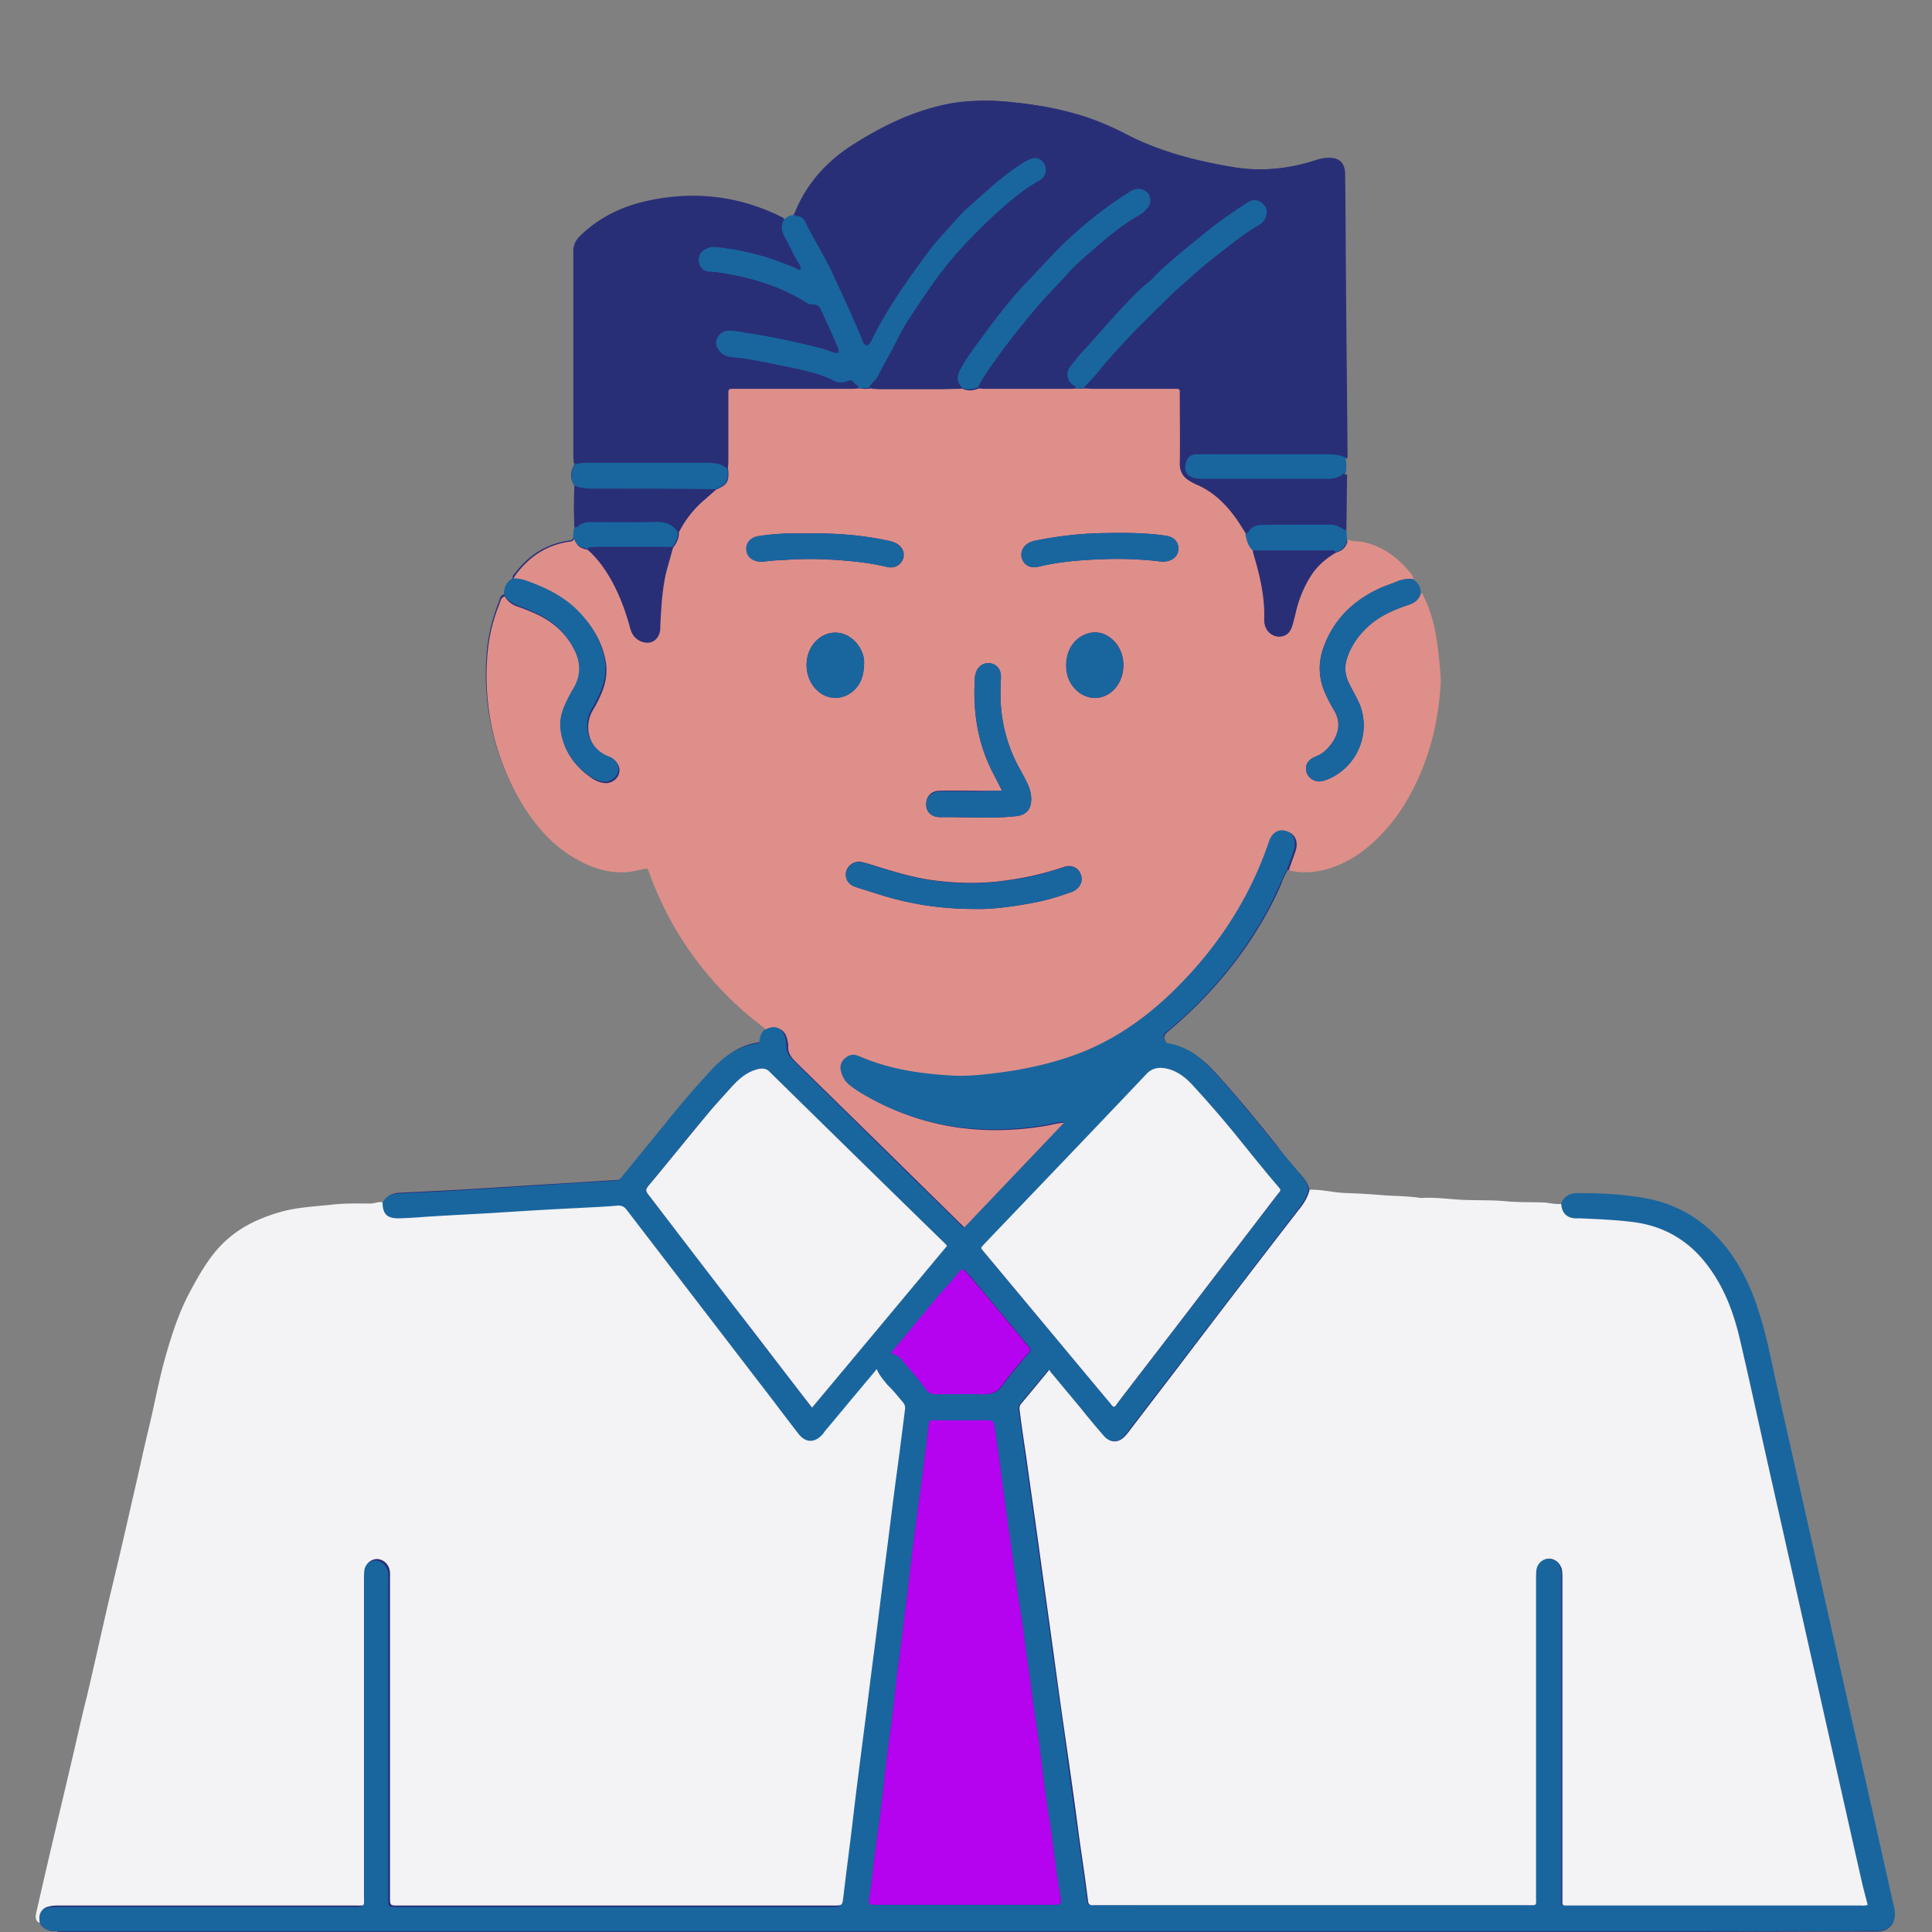
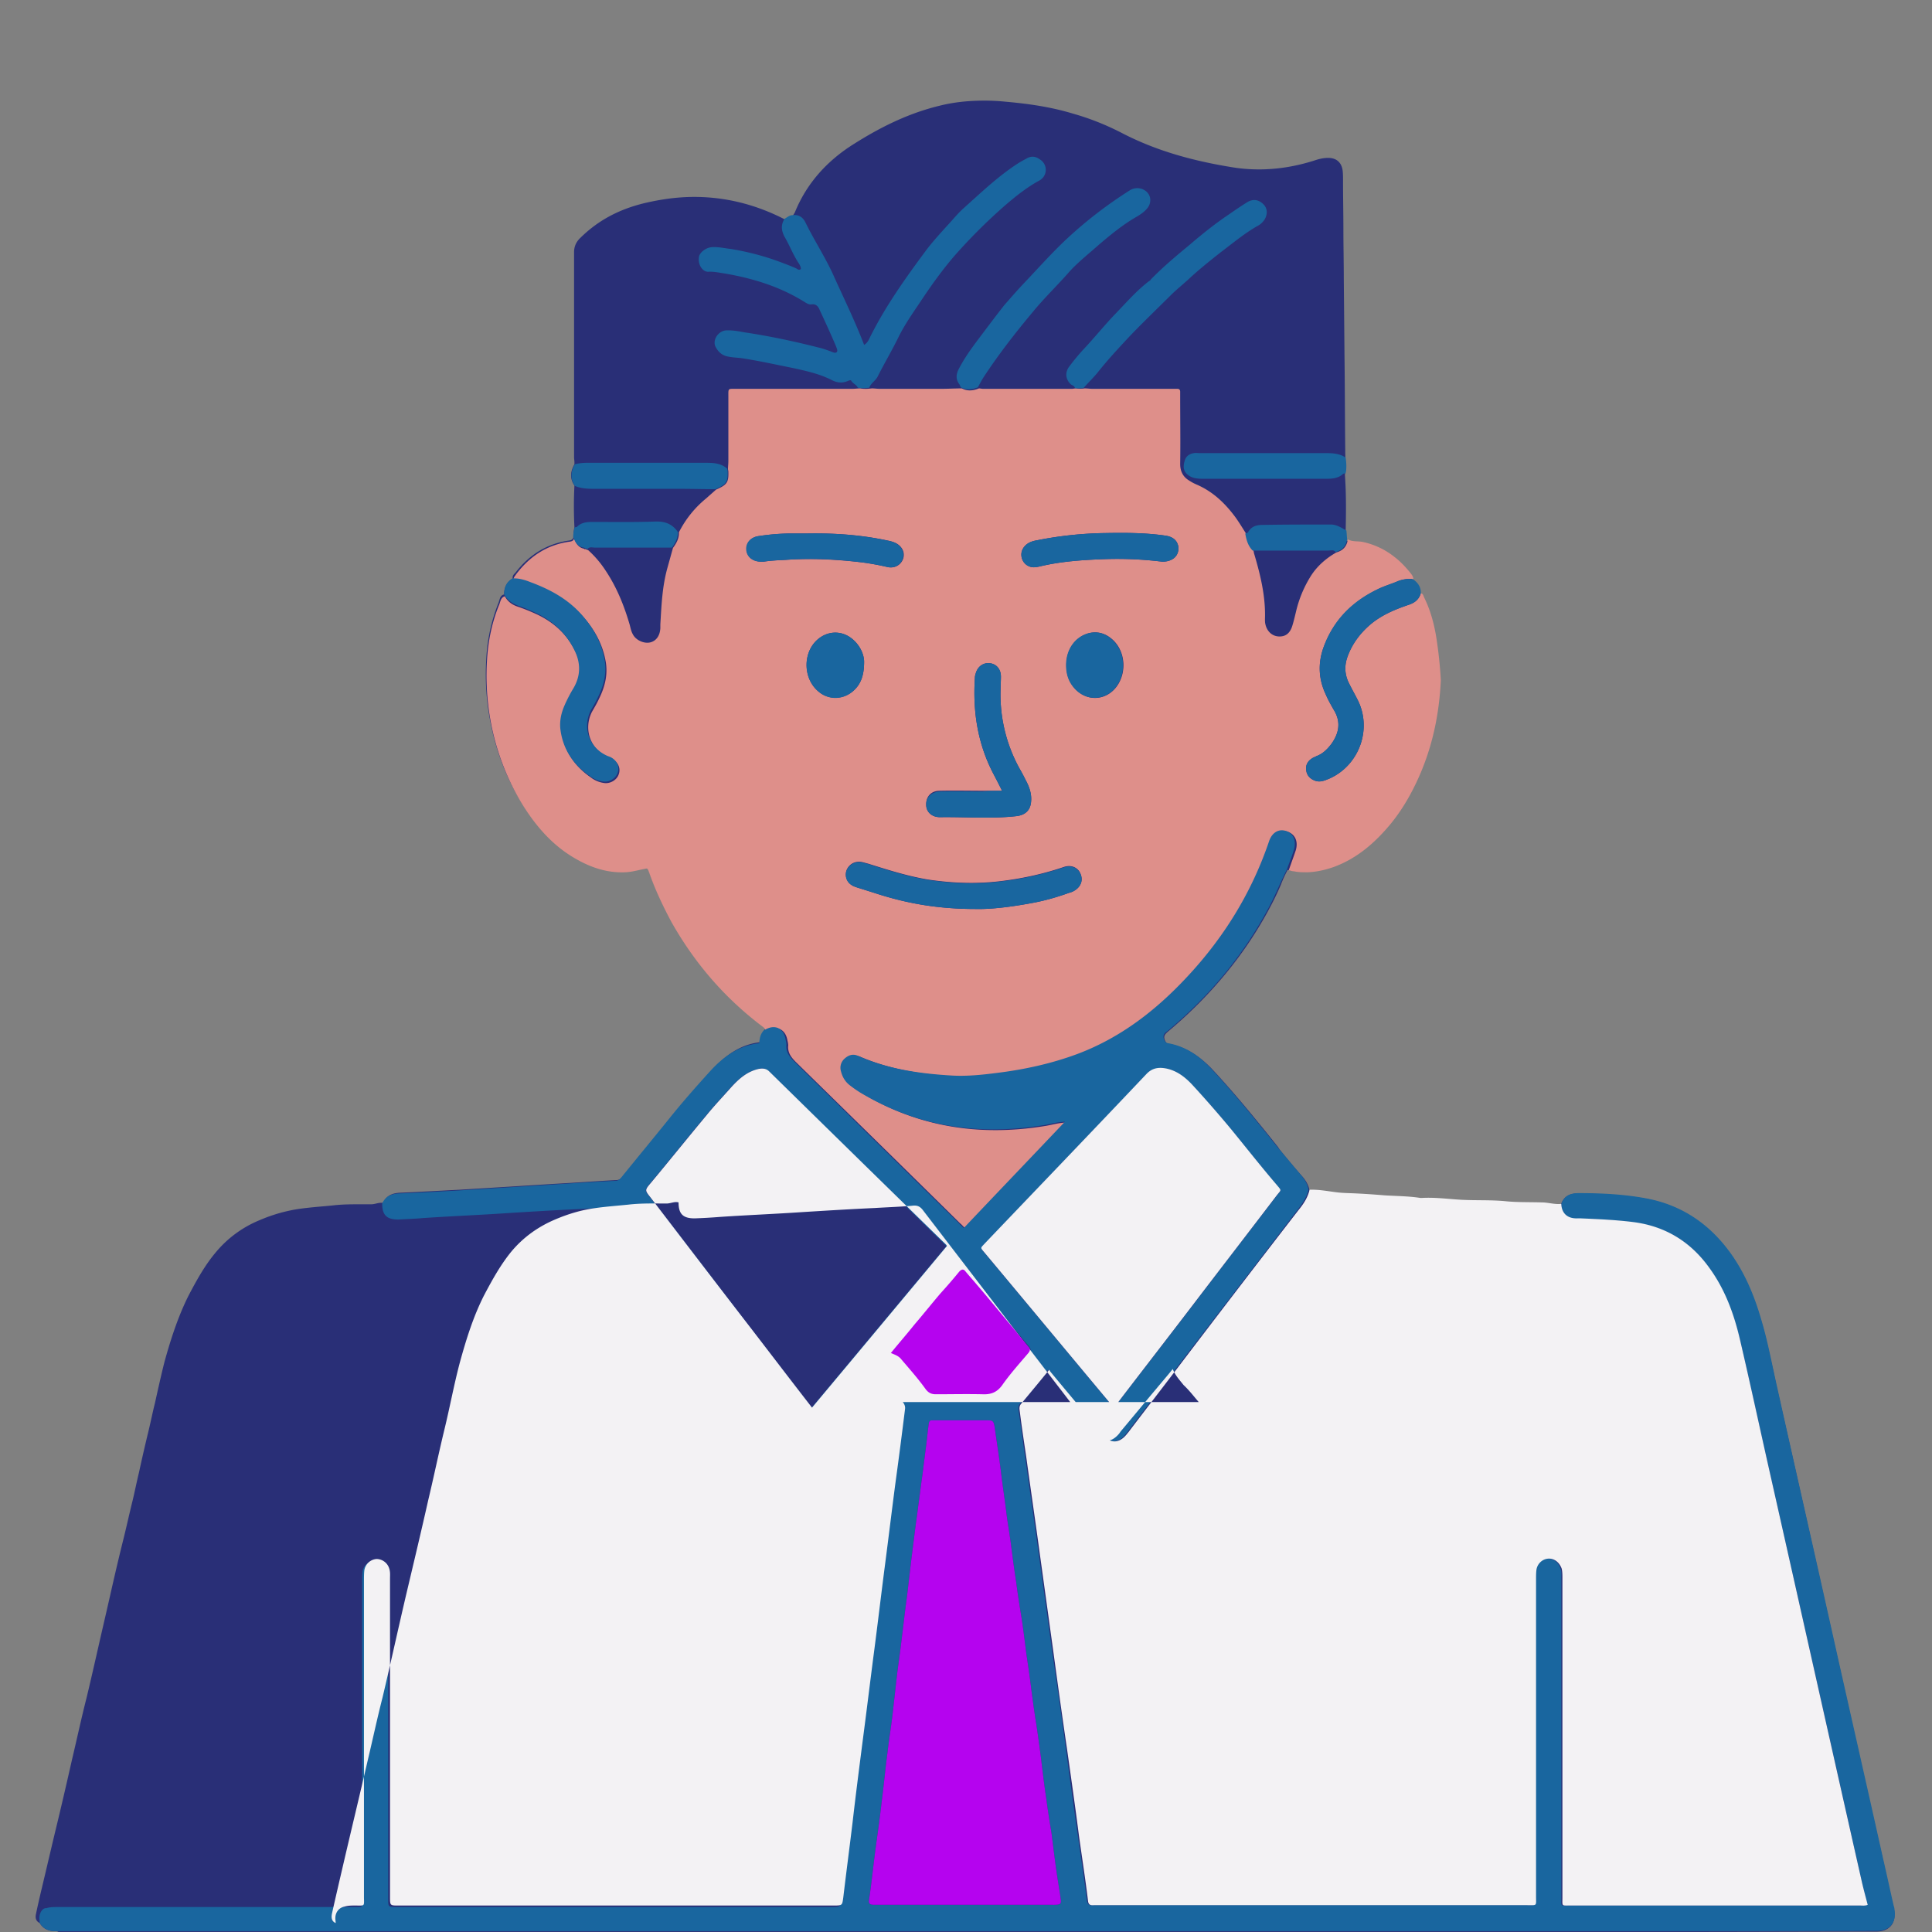
<svg xmlns="http://www.w3.org/2000/svg" width="200" viewBox="0 0 150 150" height="200" version="1">
  <rect x="0" y="0" width="150" height="150" fill="#808080" stroke="none" />
  <defs>
    <clipPath id="a">
      <path d="M2.695 7.754h144.75V150H2.695zm0 0" />
    </clipPath>
    <clipPath id="b">
      <path d="M3 12h144.445v138H3zm0 0" />
    </clipPath>
    <clipPath id="c">
-       <path d="M44 7.754h61V50H44zm0 0" />
-     </clipPath>
+       </clipPath>
    <clipPath id="d">
      <path d="M2.695 82H146v68H2.695zm0 0" />
    </clipPath>
  </defs>
  <g clip-path="url(#a)">
    <path fill="#292f77" d="M4.297 149.938c-.55 0-.953-.2-1.215-.633-.344-.176-.344-.461-.285-.723.2-.953.43-1.906.664-2.887 0 0 .605-2.57.805-3.406.464-1.906.898-3.781 1.328-5.687.379-1.59.722-3.204 1.129-4.793.402-1.676.777-3.348 1.152-4.996.262-1.126.52-2.25.781-3.407.29-1.27.578-2.511.895-3.781.261-1.04.492-2.105.75-3.145.172-.722.316-1.445.492-2.168.23-1.066.488-2.19.75-3.261.172-.723.316-1.442.492-2.137.23-1.039.461-2.078.719-3.117.406-1.473.984-3.406 1.879-5.195.547-1.04 1.21-2.282 2.078-3.32a8.725 8.725 0 0 1 3.434-2.544c1.07-.46 2.136-.75 3.175-.894.637-.086 1.301-.145 1.938-.2l.605-.058c.723-.086 1.442-.086 2.164-.086h.809c.117 0 .258-.031.375-.059.117-.03.262-.058.406-.058h.14c.235-.52.638-.75 1.302-.781 1.355-.055 2.828-.141 4.59-.23l4.214-.259c.895-.058 3.235-.203 3.235-.203 1.586-.086 3.148-.203 4.734-.289.262 0 .375-.113.52-.289.578-.691 1.156-1.414 1.734-2.105.664-.809 1.297-1.59 1.96-2.399a117.011 117.011 0 0 1 3.263-3.781c1.183-1.297 2.367-1.992 3.754-2.137.027-.344.058-.722.347-1.008 0-.203-.117-.32-.262-.406l-.058-.027c-2.856-2.137-5.195-4.852-6.985-8.055-.664-1.215-1.27-2.484-1.734-3.84 0-.031 0-.058-.027-.058-.028-.086-.059-.172-.145-.23-.203.026-.375.085-.578.112-.344.09-.691.176-1.066.176h-.375c-1.27 0-2.543-.406-3.871-1.242-1.5-.953-2.77-2.34-3.926-4.215-1.242-2.05-2.047-4.3-2.453-6.898a19.52 19.52 0 0 1-.172-4.13c.086-1.558.433-3.003.953-4.304.027-.055.027-.113.055-.172.058-.203.117-.402.375-.46 0-.579.234-.981.664-1.243-.028-.172.058-.289.144-.375l.059-.058c1.097-1.442 2.512-2.282 4.187-2.512.172-.028.29-.086.317-.258 0-.203.031-.434.058-.637l.028-.144a31.9 31.9 0 0 1 0-3.235c-.344-.488-.344-1.039 0-1.644v-.172c0-.117-.028-.262-.028-.375V19.59c0-.43.145-.809.52-1.152 1.328-1.301 2.914-2.168 4.906-2.657 1.328-.316 2.629-.492 3.899-.492 2.425 0 4.765.578 7.015 1.734.059-.03.117-.058.172-.09.145-.085.262-.171.434-.171h.03l.056-.086c.03-.059.09-.145.117-.203.894-2.192 2.453-3.985 4.648-5.34 2.34-1.473 4.418-2.395 6.555-2.918 1.125-.285 2.277-.402 3.52-.402.519 0 1.097.027 1.648.085 2.02.176 3.695.461 5.222.926 1.329.375 2.63.895 3.899 1.559 2.367 1.21 5.05 2.05 8.43 2.597.691.118 1.386.172 2.109.172 1.414 0 2.855-.23 4.3-.691.345-.117.692-.203 1.067-.203.637 0 1.04.347 1.125.98.031.262.031.551.031.84 0 1.27.028 2.512.028 3.781 0 1.27.031 2.512.031 3.782l.055 6.062c.031 2.426.031 4.852.058 7.277v.172c0 .172.032.348-.027.493.086.46.086.835 0 1.21.113 1.56.086 3.118.059 4.446l.054.664c.235.144.492.144.754.176.145 0 .317.027.461.054.895.203 1.703.61 2.426 1.157.46.375.894.836 1.238 1.242.117.144.235.289.235.46.43.317.632.665.605 1.098.145.028.203.114.23.23 0 .028.028.06.028.087.465.926.781 1.965.984 3.32.2 1.184.258 2.137.23 3.031-.117 2.54-.636 4.938-1.53 7.102-.637 1.531-1.415 2.86-2.34 3.984-1.383 1.703-2.801 2.774-4.415 3.38-.753.257-1.503.401-2.195.401a5.88 5.88 0 0 1-1.27-.144 9.68 9.68 0 0 0-.519 1.129c-.23.547-.492 1.094-.781 1.644-1.906 3.637-4.59 6.93-7.969 9.758-.23.203-.402.348-.258.692.086.203.145.261.344.289 1.242.23 2.34.894 3.438 2.078 1.761 1.906 3.406 3.926 4.996 5.918l.113.176c.55.691 1.156 1.414 1.82 2.164.29.347.461.691.52 1.07h.172c.52 0 1.011.055 1.5.14.144.032.32.06.465.06.343.03.69.058 1.007.058.176 0 .348.027.52.027l1.215.09c.316.027.632.055.922.055.32.03.605.03.925.058.606.031 1.27.059 1.875.145h.086c.203 0 .375-.028.551-.028.547 0 1.098.059 1.617.086.317.028.633.059.922.059.492.027.953.027 1.445.027.665 0 1.329.028 1.993.086.691.059 1.382.059 2.078.086h.691c.203 0 .434.031.637.059.23.031.433.058.664.058h.23c.204-.605.633-.867 1.329-.867h.027c1.558.031 3.379.086 5.2.406 2.71.489 4.933 1.961 6.636 4.329.953 1.359 1.703 2.976 2.34 5.113.375 1.238.636 2.539.925 3.808.114.493.2.98.317 1.473 1.441 6.352 2.86 12.676 4.273 19.023.922 4.16 3.926 17.47 3.926 17.47l.836 3.78c.031.086.031.145.059.231.086.52 0 .953-.262 1.242-.258.29-.633.434-1.152.434-5.024 0-10.079.027-15.102.027H4.527c-.058-.059-.144-.059-.23-.059zm0 0" />
  </g>
  <path fill="#de8f8a" d="M111.547 49.703c-.172-1.156-.461-2.281-.98-3.32-.06-.117-.06-.29-.258-.317-.145.489-.493.75-.954.895-1.097.375-2.136.809-3.03 1.586-.755.664-1.329 1.445-1.677 2.367-.289.75-.261 1.473.118 2.195.199.403.43.809.632 1.211 1.157 2.254.145 5.082-2.164 6.121-.347.145-.722.32-1.125.176-.406-.144-.664-.433-.695-.84-.059-.402.145-.718.492-.922.086-.058.203-.085.29-.144.488-.176.835-.52 1.152-.926.609-.836.78-1.703.234-2.625-.234-.406-.465-.808-.637-1.215-.578-1.21-.636-2.453-.172-3.722.778-2.078 2.25-3.524 4.215-4.477.461-.23.953-.375 1.442-.574a2.446 2.446 0 0 1 1.3-.203c0-.203-.117-.348-.23-.492-.375-.461-.781-.895-1.242-1.243a5.955 5.955 0 0 0-2.426-1.152c-.402-.086-.809 0-1.184-.203-.085.547-.375.867-.894 1.012-.809.46-1.5 1.066-1.992 1.847a9.108 9.108 0 0 0-1.125 2.684c-.09.375-.176.75-.29 1.125-.175.605-.519.894-1.07.867-.52-.027-.922-.402-1.039-.98-.027-.118-.027-.262-.027-.375.059-1.735-.348-3.407-.836-5.055-.031-.086-.031-.172-.059-.258-.375-.375-.492-.84-.578-1.328-.261-.406-.52-.84-.808-1.242-.809-1.098-1.762-2.02-3.059-2.57a3.72 3.72 0 0 1-.578-.317c-.465-.289-.664-.723-.664-1.27.027-1.734 0-3.464 0-5.226v-.375c0-.172-.086-.23-.23-.23h-6.583c-.203 0-.406-.032-.609-.032-.23.032-.434.032-.664 0-.113 0-.23.032-.316.032h-6.899c-.117 0-.23-.032-.32-.032-.43.176-.895.235-1.328 0-.52 0-1.067.032-1.586.032H68.3c-.203 0-.403-.032-.606-.032-.289.032-.578.059-.894 0-.203 0-.406.032-.606.032h-9.097c-.575 0-.547-.032-.547.546v5.082c0 .204-.028.403-.028.606 0 .058.028.117.028.176.027.836-.086 1.039-.953 1.414-.258.23-.52.46-.778.691a8.088 8.088 0 0 0-2.11 2.629c.028.461-.202.863-.46 1.211l-.434 1.559c-.402 1.445-.46 2.918-.546 4.39v.285c-.032.578-.32.985-.782 1.098-.492.117-1.125-.172-1.355-.633-.117-.203-.176-.465-.23-.695-.434-1.5-1.012-2.945-1.88-4.242a7.964 7.964 0 0 0-1.355-1.59c-.086-.028-.145-.055-.23-.086-.06.031-.06 0-.09-.027-.43-.086-.633-.407-.778-.809-.027.172-.144.23-.316.258-1.762.234-3.121 1.129-4.188 2.543-.086.144-.23.258-.171.433.488-.03.953.114 1.382.29 1.473.546 2.832 1.269 3.899 2.453.894.98 1.558 2.105 1.82 3.433.23 1.07 0 2.05-.465 3.004-.172.375-.375.723-.574 1.066-.664 1.329-.145 2.86 1.211 3.497.117.054.23.085.348.144.488.258.691.75.52 1.211-.145.434-.665.75-1.157.664a2.141 2.141 0 0 1-1.012-.434c-1.297-.894-2.105-2.105-2.277-3.695-.059-.637.086-1.242.344-1.82.203-.461.433-.895.695-1.328.547-.95.547-1.934.055-2.914-.633-1.301-1.614-2.223-2.914-2.86-.493-.23-.98-.433-1.473-.605-.492-.145-.867-.403-1.098-.836-.316.086-.344.402-.433.633-.575 1.386-.864 2.832-.953 4.304a19.65 19.65 0 0 0 .175 4.125 19.003 19.003 0 0 0 2.453 6.903c1.012 1.675 2.254 3.175 3.926 4.215 1.301.808 2.688 1.328 4.246 1.242.547-.031 1.067-.203 1.614-.29.117.087.117.204.175.317.461 1.328 1.067 2.598 1.73 3.84 1.794 3.176 4.102 5.86 6.99 8.055.144.117.316.203.316.433.808-.52 1.558-.203 1.703.723.03.113.058.258.058.375-.058.578.258.953.637 1.328 4.242 4.156 8.484 8.313 12.7 12.473.144.113.26.257.433.43 2.597-2.743 5.199-5.454 7.855-8.255-.636.028-1.097.172-1.59.258-4.851.809-9.496.203-13.828-2.25-.406-.23-.808-.52-1.21-.781-.407-.29-.61-.664-.755-1.125-.113-.406-.027-.75.29-1.012a.973.973 0 0 1 1.039-.199c2.34 1.008 4.824 1.383 7.335 1.527 1.125.059 2.25-.058 3.375-.203 2.168-.258 4.247-.718 6.293-1.468 3.09-1.157 5.688-3.063 7.97-5.403 3.12-3.172 5.487-6.87 6.929-11.113.23-.692.723-.98 1.3-.809.575.203.837.75.633 1.446-.171.52-.375 1.039-.546 1.558 1.183.29 2.336.145 3.492-.261 1.82-.665 3.234-1.907 4.445-3.376.984-1.214 1.734-2.57 2.34-4.015.953-2.281 1.414-4.649 1.531-7.102a32.631 32.631 0 0 0-.32-3.117zM72.949 61.395c1.098-.028 2.223 0 3.32 0h1.532c-.262-.52-.465-.922-.696-1.356-1.21-2.34-1.585-4.82-1.414-7.422 0-.113.028-.23.059-.316.145-.547.578-.867 1.098-.809.52.059.863.461.863 1.04 0 .347-.027.663-.027 1.011a11.873 11.873 0 0 0 1.5 6.176c.203.347.375.695.55 1.043.23.46.375.98.317 1.5-.059.664-.461 1.011-1.098 1.097-1.992.23-3.984.055-5.976.086-.633 0-1.067-.406-1.067-.953-.027-.664.403-1.097 1.04-1.097zM60.996 43.469c-.578.027-1.152.054-1.703.14h-.172c-.637 0-1.098-.343-1.156-.894-.059-.547.316-1.008.953-1.094a17.376 17.376 0 0 1 2.484-.203h1.383c2.05-.031 4.102.113 6.121.547.176.031.375.086.52.144.578.23.867.75.695 1.27-.176.492-.664.781-1.242.637a21.722 21.722 0 0 0-1.906-.348c-1.993-.23-3.985-.344-5.977-.2zm2.512 10.187c-1.153-1.008-1.184-2.972-.059-3.98.84-.754 2.024-.754 2.86.054.55.52.78 1.184.78 1.649 0 1.125-.288 1.816-.925 2.336-.809.637-1.906.605-2.656-.059zm19.836 15.535c-.145.086-.32.114-.465.172-.895.317-1.817.578-2.77.75-1.558.29-3.148.492-4.359.461-2.828 0-5.195-.402-7.563-1.152a267.27 267.27 0 0 0-1.648-.52c-.144-.058-.289-.086-.402-.175a.983.983 0 0 1-.434-1.094c.113-.38.461-.695.895-.723.289-.031.547.086.808.145 1.559.488 3.09.98 4.707 1.242 1.934.285 3.867.344 5.801.086 1.59-.203 3.148-.551 4.676-1.07.578-.2 1.097.03 1.3.519.231.55 0 1.07-.546 1.36zm3.23-15.734c-.863.98-2.277.98-3.144-.031-.434-.489-.637-1.067-.637-1.79 0-1.241.723-2.222 1.789-2.484.754-.172 1.387.09 1.906.61.953.98.98 2.656.086 3.695zm3.668-9.848a28.407 28.407 0 0 0-4.445-.199c-1.703.059-3.438.172-5.11.578-.144.028-.289.055-.433.055a.96.96 0 0 1-.895-.633c-.144-.406-.03-.808.29-1.097.257-.231.574-.317.921-.376a29.055 29.055 0 0 1 5.227-.55c1.558-.028 3.144-.028 4.707.203.574.086.894.375.98.836.086.695-.406 1.183-1.242 1.183zm0 0" />
  <g clip-path="url(#b)">
    <path fill="#19669f" d="M147.086 148.234c0-.086-.027-.172-.055-.257-.289-1.243-.55-2.485-.84-3.727-1.296-5.828-2.625-11.633-3.925-17.465-1.414-6.351-2.86-12.672-4.274-19.023-.402-1.762-.722-3.551-1.242-5.285-.52-1.817-1.238-3.551-2.336-5.11-1.644-2.308-3.812-3.812-6.64-4.332-1.704-.316-3.438-.402-5.196-.402-.664 0-1.156.203-1.36.867.032.75.493 1.184 1.27 1.125h.235c1.355.027 2.742.113 4.097.29 2.485.315 4.446 1.5 5.89 3.55 1.212 1.703 1.907 3.637 2.395 5.629.782 3.347 1.5 6.699 2.254 10.047 2.395 10.625 4.79 21.218 7.16 31.843.141.637.317 1.243.403 1.907-.203.086-.402.054-.578.054h-22.547c-.664 0-.578.09-.578-.605v-24.828c0-.23.031-.489-.059-.719-.144-.492-.547-.809-1.039-.781-.46.027-.836.375-.922.894-.031.23-.031.492-.031.723v24.598c0 .777.117.691-.719.691H84.844c-.29.027-.406-.059-.461-.375-.203-1.676-.465-3.32-.695-4.996a562.096 562.096 0 0 1-.922-6.695 709.728 709.728 0 0 0-1.07-7.594c-.344-2.512-.692-5.024-1.04-7.535-.344-2.54-.719-5.082-1.066-7.621-.176-1.157-.317-2.309-.492-3.465-.028-.203-.086-.434.086-.637.722-.863 1.445-1.73 2.195-2.656.086.117.117.203.172.261.722.868 1.445 1.73 2.168 2.598.605.75 1.21 1.5 1.847 2.223.579.636 1.239.636 1.79-.028.058-.058.085-.117.144-.175 1.27-1.672 2.57-3.348 3.84-5.02 3.117-4.074 6.265-8.172 9.383-12.242.375-.492.722-.98.867-1.59-.059-.402-.262-.75-.52-1.066-.61-.723-1.215-1.446-1.82-2.164-1.645-2.051-3.32-4.13-5.11-6.063-.953-1.043-2.023-1.82-3.437-2.082-.172-.027-.258-.113-.316-.285-.145-.348.027-.492.258-.664 3.293-2.746 5.976-5.977 7.968-9.79.465-.894.84-1.847 1.301-2.741.172-.52.402-1.04.547-1.559.203-.691-.055-1.27-.633-1.445-.55-.172-1.07.117-1.3.808-1.442 4.246-3.782 7.91-6.93 11.118-2.282 2.335-4.88 4.242-7.965 5.398-2.024.75-4.13 1.21-6.297 1.473-1.125.144-2.25.257-3.375.199-2.512-.145-4.996-.488-7.336-1.528-.375-.175-.719-.085-1.04.2a.947.947 0 0 0-.288 1.011c.117.461.348.836.754 1.125.375.29.777.551 1.21.782 4.333 2.453 8.95 3.058 13.829 2.25.492-.086.953-.23 1.59-.258-2.657 2.8-5.254 5.512-7.856 8.258-.172-.176-.316-.29-.433-.434-4.243-4.16-8.457-8.316-12.7-12.473-.375-.375-.695-.75-.636-1.328 0-.117-.028-.261-.059-.375-.144-.953-.894-1.27-1.703-.722-.258.261-.316.605-.348.98-1.558.176-2.742 1.012-3.78 2.137-1.126 1.242-2.224 2.484-3.263 3.785-1.21 1.5-2.453 3-3.664 4.5-.144.176-.261.262-.492.262-1.762.086-3.492.203-5.254.316l-6.93.434c-1.53.086-3.058.172-4.59.23-.577.031-1.038.203-1.3.781 0 .895.348 1.243 1.242 1.243.664-.032 1.328-.059 1.992-.118 2.137-.144 4.274-.23 6.41-.375 1.875-.117 3.723-.23 5.602-.316.95-.059 1.934-.086 2.887-.176.402-.054.633.059.863.375 3.437 4.477 6.871 8.953 10.309 13.426 1.011 1.3 1.992 2.629 3 3.926.55.695 1.242.695 1.82.058.086-.086.144-.171.203-.257.922-1.098 1.848-2.227 2.77-3.32.406-.493.84-.985 1.273-1.532.2.52.547.867.836 1.242.348.461.691.895 1.066 1.356.145.172.203.347.176.547-.23 1.847-.465 3.695-.723 5.574-.289 2.195-.55 4.36-.835 6.554-.29 2.223-.551 4.446-.84 6.668-.29 2.192-.547 4.36-.836 6.551-.29 2.254-.578 4.477-.836 6.73-.235 1.934-.492 3.895-.723 5.829-.086.61-.058.637-.723.637H30.801c-.664 0-.664 0-.664-.665v-24.71c0-.262.027-.52-.059-.782-.144-.46-.55-.75-.984-.75-.461.028-.864.375-.95.867-.03.258-.03.52-.03.778v24.539c0 .808.116.722-.692.722H4.442c-.29 0-.551 0-.84.086-.286-.027-.547.348-.547.782 0 .113.027.257.027.375.29.46.695.632 1.215.632h126.277c5.024 0 10.074 0 15.098-.027 1.039.028 1.59-.637 1.414-1.676zM76.44 96.586C80.63 92.199 84.816 87.813 89 83.422c.46-.488.98-.547 1.559-.434.808.145 1.414.637 1.964 1.215 1.04 1.125 2.079 2.281 3.032 3.465 1.183 1.441 2.34 2.914 3.55 4.328.434.52.375.348 0 .867-2.136 2.801-4.273 5.57-6.41 8.371-1.96 2.57-3.953 5.141-5.918 7.711-.086.114-.144.258-.289.317-.172-.059-.23-.23-.343-.348-3.235-3.867-6.47-7.766-9.704-11.633-.316-.406-.316-.347 0-.695zM63.02 109.289c-1.59-2.047-3.09-4.012-4.622-6.004a2269.222 2269.222 0 0 0-7.91-10.305c-.46-.578-.46-.578.028-1.156 1.445-1.73 2.859-3.492 4.304-5.226.606-.75 1.27-1.442 1.903-2.164.609-.664 1.273-1.243 2.168-1.446.316-.086.547-.027.808.203 4.559 4.504 9.121 8.98 13.684 13.454.027.03.058.058.086.117-3.465 4.156-6.93 8.312-10.45 12.527zm7.015-3.75c-.203-.234-.465-.348-.808-.492.632-.781 1.21-1.473 1.816-2.195.695-.809 1.36-1.645 2.05-2.454.462-.578.954-1.125 1.442-1.675.176-.2.29-.23.492 0 .29.347.578.664.868 1.011.894 1.067 1.761 2.137 2.656 3.176.433.547.894 1.098 1.328 1.617.172.203.2.348 0 .547-.695.809-1.414 1.617-2.024 2.485-.402.578-.863.722-1.527.691-1.215-.059-2.398-.027-3.61 0-.347 0-.577-.086-.78-.375-.633-.809-1.297-1.559-1.903-2.336zm11.719 42.352H67.926c-.434 0-.52-.086-.434-.52.172-1.156.29-2.312.434-3.437.172-1.329.375-2.657.52-3.985.171-1.297.288-2.597.46-3.894.117-1.012.29-2.051.406-3.063l.344-3.058c.09-.723.203-1.446.29-2.196.09-.722.175-1.414.261-2.136.086-.778.203-1.532.29-2.309.085-.723.171-1.473.257-2.195.086-.692.176-1.387.262-2.078.086-.723.203-1.473.289-2.196.113-.777.199-1.558.316-2.336.086-.695.172-1.386.262-2.078.086-.637.14-1.273.23-1.906.028-.145.086-.23.23-.23h4.274c.488 0 .52.054.606.519.172 1.238.375 2.48.52 3.723.112.925.257 1.847.374 2.8.113.954.29 1.875.403 2.829.117.894.234 1.789.375 2.687.117.922.261 1.816.406 2.711.144.926.258 1.848.375 2.8.144.954.289 1.934.402 2.887.117.868.234 1.762.379 2.63.145.98.285 1.96.402 2.945.118.953.23 1.902.375 2.855.118.895.262 1.793.407 2.688.086.664.171 1.355.257 2.02.118.925.262 1.82.407 2.714 0 .086.027.145.027.23.086.52.059.579-.578.579zM54.27 19.938c.058-.348.55-.723 1.011-.75.492-.028.98.085 1.473.144 1.242.203 2.48.52 3.664.953.465.172.926.344 1.387.547.117.059.203.176.375.059 0-.203-.114-.375-.23-.547-.403-.637-.665-1.328-1.04-1.965-.258-.492-.289-.926 0-1.387.203-.113.375-.289.637-.289.488-.055.808.176 1.008.61.695 1.414 1.59 2.769 2.222 4.214.782 1.73 1.618 3.434 2.313 5.254.23-.144.344-.347.433-.55 1.184-2.395 2.743-4.59 4.329-6.727.492-.664 1.07-1.297 1.644-1.934.465-.492.867-1.011 1.36-1.441 1.355-1.215 2.683-2.484 4.214-3.465.23-.144.461-.262.664-.375.375-.203.692-.144 1.04.113a.941.941 0 0 1-.087 1.618c-.953.52-1.82 1.21-2.628 1.906a42.6 42.6 0 0 0-3.664 3.61c-.985 1.093-1.848 2.276-2.688 3.519-.664 1.011-1.387 1.992-1.934 3.09-.52 1.07-1.125 2.078-1.644 3.117-.176.32-.52.492-.637.84-.289.027-.578.054-.894 0-.086-.235-.348-.29-.493-.52-.054-.117-.199-.031-.289 0-.402.172-.804.145-1.21-.059-.954-.492-1.993-.722-3.06-.953-1.3-.261-2.6-.55-3.898-.75-.375-.058-.78-.058-1.156-.144-.433-.086-.719-.348-.922-.723-.289-.52.172-1.242.778-1.3.492-.028.953.058 1.414.144 1.937.289 3.87.695 5.777 1.183.402.09.777.235 1.152.38.23.085.375-.032.29-.262-.06-.203-.145-.375-.231-.578-.348-.81-.723-1.618-1.098-2.426-.113-.29-.289-.52-.664-.461-.203.027-.402-.113-.547-.203-1.906-1.184-3.984-1.817-6.148-2.192-.406-.058-.781-.144-1.215-.144-.492.086-.922-.52-.808-1.157zM39.14 46.151c0-.55.176-.98.665-1.242.492-.027.953.117 1.386.29 1.473.546 2.829 1.269 3.899 2.452.894.98 1.558 2.11 1.82 3.438.23 1.066 0 2.047-.465 3-.172.375-.375.722-.578 1.07-.66 1.328-.14 2.856 1.215 3.492.113.059.23.086.348.145.488.258.691.75.52 1.21-.145.434-.665.755-1.157.665a2.098 2.098 0 0 1-1.012-.43c-1.297-.898-2.105-2.11-2.281-3.695-.055-.637.09-1.242.348-1.82.203-.461.433-.895.695-1.329.547-.953.547-1.933.055-2.918-.633-1.296-1.618-2.222-2.914-2.855-.493-.23-.98-.434-1.473-.605-.434-.176-.809-.407-1.07-.868zm67.817-.406c.461-.23.953-.375 1.445-.574a2.432 2.432 0 0 1 1.297-.203c.375.258.637.605.61 1.097-.145.489-.493.75-.954.895-1.097.375-2.136.809-3.03 1.586-.755.664-1.329 1.445-1.677 2.367-.289.75-.261 1.473.118 2.195.199.403.43.809.632 1.211 1.157 2.254.145 5.082-2.164 6.121-.347.145-.722.32-1.125.176-.406-.144-.664-.433-.695-.84-.059-.402.145-.718.492-.922.086-.058.203-.085.29-.144.488-.176.835-.52 1.152-.926.609-.836.78-1.703.234-2.625-.234-.406-.465-.808-.637-1.215-.578-1.21-.636-2.453-.172-3.722.75-2.078 2.192-3.524 4.184-4.477zm-4.184-10.566c.606 0 1.184 0 1.704.347.054.407.085.809 0 1.211-.059.032-.176.032-.204.059-.347.32-.78.375-1.242.375h-9.699c-.434 0-.867-.055-1.215-.402-.289-.317-.23-.665-.144-.98.09-.349.347-.552.722-.61.145-.028.29 0 .434 0h9.644zM44.63 37.723c-.375-.551-.32-1.098 0-1.676.52-.145 1.066-.113 1.586-.113h8.37c.665 0 1.33-.032 1.88.46 0 .06.027.114.027.172.031.836-.086 1.04-.953 1.414-.894 0-1.816-.027-2.71-.027H46.3c-.574 0-1.153 0-1.672-.23zm6.234 2.77c.75-.028 1.328.175 1.762.808.027.46-.203.867-.46 1.215h-5.977c-.204 0-.407-.09-.579.113-.086-.027-.144-.059-.23-.086-.031-.027-.059-.027-.086-.027-.434-.09-.637-.407-.781-.809-.028-.262.058-.52.086-.75.058-.031.175-.031.203-.059.316-.32.722-.375 1.183-.375 1.645 0 3.262.028 4.88-.03zm52.457.23c.461 0 .836.261 1.211.465.031.23.031.433.059.664-.086.546-.375.863-.895 1.007-.144-.199-.375-.113-.578-.113h-5.86c-.374-.375-.491-.84-.577-1.328a.267.267 0 0 0 .23-.117c.262-.461.695-.547 1.125-.547 1.762-.031 3.524-.031 5.285-.031zM79.445 22.047c1.157-1.215 2.25-2.457 3.465-3.582a33.338 33.338 0 0 1 4.82-3.695c.606-.375 1.415-.06 1.56.578a.98.98 0 0 1-.204.808c-.2.258-.488.461-.777.637-1.07.605-2.024 1.383-2.973 2.191-.781.696-1.59 1.328-2.281 2.078-.926 1.07-1.965 2.051-2.86 3.149-1.355 1.617-2.656 3.289-3.812 5.05-.172.262-.317.552-.461.81-.434.175-.895.23-1.328 0-.028-.06-.059-.145-.086-.204-.317-.402-.29-.805-.059-1.238.406-.781.895-1.473 1.414-2.168.696-.922 1.387-1.848 2.11-2.77.46-.52.953-1.097 1.472-1.644zm9.785-.235a.209.209 0 0 0 .118-.113c.953-.98 1.96-1.82 3.004-2.683.98-.84 1.988-1.649 3.058-2.368.461-.32.922-.636 1.387-.925.488-.317.953-.23 1.328.172.375.406.23.984-.059 1.3a1.353 1.353 0 0 1-.433.348c-1.012.574-1.906 1.328-2.828 2.02-.84.664-1.676 1.328-2.453 2.05-.434.403-.899.778-1.329 1.184-1.128 1.125-2.28 2.223-3.378 3.375-.782.84-1.56 1.676-2.282 2.57-.375.492-.836.926-1.242 1.387-.23.027-.433.027-.664 0-.027-.172-.203-.203-.316-.29-.375-.347-.493-.866-.145-1.355.348-.464.723-.925 1.125-1.359.867-.922 1.676-1.934 2.543-2.828.836-.867 1.613-1.762 2.566-2.485zM65.703 67.66c.113-.375.461-.691.895-.722.289-.028.547.085.808.144 1.559.492 3.09.98 4.707 1.242 1.934.29 3.867.348 5.801.086a23.842 23.842 0 0 0 4.676-1.066c.578-.203 1.097.027 1.3.52.231.519 0 1.038-.546 1.327-.145.086-.32.114-.465.172-.895.317-1.817.578-2.77.75-1.558.29-3.148.492-4.359.461-2.828 0-5.195-.402-7.563-1.152a267.27 267.27 0 0 0-1.648-.52c-.144-.058-.289-.086-.402-.175-.375-.2-.551-.633-.434-1.067zm12.098-6.265c-.262-.52-.465-.922-.696-1.356-1.21-2.34-1.585-4.82-1.414-7.422 0-.113.028-.23.059-.316.145-.547.578-.867 1.098-.809.52.059.863.461.863 1.04 0 .347-.027.663-.027 1.011a11.873 11.873 0 0 0 1.5 6.176c.203.347.375.695.55 1.043.23.46.375.98.317 1.5-.059.664-.461 1.011-1.098 1.097-1.992.23-3.984.055-5.976.086-.633 0-1.067-.406-1.067-.953-.027-.578.403-1.012 1.067-1.039 1.097-.027 2.222 0 3.32 0 .465-.058.953-.058 1.504-.058zM66.945 43.668c-1.992-.258-3.984-.344-5.976-.2-.578.028-1.157.055-1.703.141h-.176c-.633 0-1.094-.343-1.153-.894-.058-.547.317-1.008.954-1.094a17.368 17.368 0 0 1 2.48-.203h1.387c2.05-.031 4.101.113 6.12.547.173.031.376.086.52.144.579.23.868.75.692 1.27-.172.492-.664.781-1.242.637a18.292 18.292 0 0 0-1.903-.348zm23.297-.059a28.407 28.407 0 0 0-4.445-.199c-1.703.059-3.438.172-5.11.578-.144.028-.289.055-.433.055a.96.96 0 0 1-.895-.633c-.144-.406-.03-.808.29-1.097.257-.231.574-.317.921-.376a29.055 29.055 0 0 1 5.227-.55c1.558-.028 3.144-.028 4.707.203.574.086.894.375.98.836.086.695-.406 1.183-1.242 1.183zM63.45 49.676c.84-.754 2.024-.754 2.86.054.55.52.78 1.184.78 1.649 0 1.125-.288 1.816-.925 2.336-.777.637-1.875.637-2.625-.028-1.215-1.011-1.215-3.003-.09-4.011zm19.95 3.75c-.43-.489-.633-1.067-.633-1.79 0-1.241.722-2.222 1.789-2.484.75-.172 1.386.09 1.906.61.953.98.98 2.656.086 3.695-.867.98-2.281.953-3.149-.031zm0 0" />
  </g>
  <g clip-path="url(#c)">
    <path fill="#292f77" d="M104.531 41.188c-.402-.176-.75-.465-1.21-.465h-5.255c-.433 0-.894.09-1.125.55a.263.263 0 0 1-.23.114c-.262-.403-.523-.836-.809-1.239-.808-1.097-1.761-2.023-3.062-2.57a3.907 3.907 0 0 1-.578-.316c-.461-.29-.664-.723-.664-1.274.03-1.73 0-3.465 0-5.222v-.375c0-.176-.086-.235-.23-.235h-6.583c-.203 0-.402-.027-.605-.027.402-.461.867-.895 1.242-1.387.723-.894 1.5-1.73 2.281-2.57 1.094-1.152 2.223-2.25 3.375-3.375.434-.406.867-.781 1.328-1.184a52.532 52.532 0 0 1 2.457-2.05c.922-.723 1.817-1.446 2.828-2.02.172-.09.317-.203.434-.348.29-.347.434-.894.055-1.3-.375-.43-.836-.489-1.328-.172-.461.289-.922.605-1.383.925-1.07.72-2.051 1.559-3.063 2.368-1.039.863-2.078 1.703-3 2.683-.031.028-.086.086-.117.113-.922.723-1.73 1.618-2.539 2.485-.867.926-1.676 1.906-2.543 2.828-.402.434-.777.895-1.125 1.36-.348.488-.23.98.145 1.355.117.086.289.117.316.289-.113 0-.23.027-.316.027h-6.899c-.117 0-.23-.027-.32-.027.144-.262.289-.547.465-.809 1.152-1.789 2.453-3.433 3.808-5.05.926-1.098 1.934-2.079 2.86-3.149.691-.777 1.5-1.414 2.28-2.078.923-.809 1.876-1.59 2.974-2.195.289-.172.546-.375.78-.633.2-.23.286-.492.2-.809-.145-.636-.953-.953-1.559-.578-1.73 1.067-3.32 2.309-4.82 3.695-1.21 1.125-2.308 2.395-3.465 3.579-.52.55-1.011 1.128-1.472 1.703a69.743 69.743 0 0 0-2.106 2.773c-.52.692-1.012 1.387-1.418 2.164-.23.434-.258.84.059 1.242.058.059.058.145.086.203-.52 0-1.067.028-1.586.028H68.3c-.203 0-.403-.027-.606-.027.086-.348.461-.52.633-.84.55-1.04 1.129-2.078 1.649-3.118.546-1.097 1.242-2.078 1.933-3.09a34.622 34.622 0 0 1 2.684-3.519c1.125-1.3 2.367-2.484 3.668-3.61.808-.722 1.675-1.386 2.625-1.906.52-.289.781-1.125.09-1.617-.32-.23-.665-.289-1.04-.113-.234.113-.464.23-.664.375-1.53.98-2.859 2.25-4.218 3.465-.489.433-.922.953-1.356 1.441-.578.637-1.152 1.242-1.644 1.934-1.59 2.137-3.149 4.332-4.332 6.726-.086.204-.2.407-.434.551-.691-1.82-1.527-3.523-2.309-5.254-.632-1.445-1.53-2.8-2.222-4.215-.203-.406-.52-.664-1.012-.605.059-.09.117-.203.145-.29.953-2.312 2.57-4.042 4.648-5.343 2.05-1.27 4.188-2.336 6.555-2.914 1.703-.434 3.433-.492 5.168-.348 1.761.176 3.523.434 5.226.926 1.356.375 2.657.922 3.895 1.559 2.656 1.387 5.488 2.105 8.43 2.597 2.195.348 4.304.145 6.41-.52.347-.116.722-.202 1.07-.202.633 0 1.039.347 1.125.98.027.262.027.551.027.84.032 2.512.032 5.024.059 7.563.027 4.445.086 8.89.117 13.308 0 .23.027.434-.031.664-.52-.343-1.098-.343-1.703-.343H92.813c-.376.054-.637.257-.723.605-.086.344-.145.691.144.98.348.348.782.407 1.211.407h9.703c.461 0 .864-.059 1.239-.38.058-.054.144-.027.203-.054-.028 1.383-.028 2.856-.059 4.36zM66.223 29.608c-.059-.117-.203-.027-.29 0-.402.172-.808.145-1.21-.058-.953-.488-1.993-.723-3.063-.953-1.297-.258-2.597-.547-3.898-.75-.375-.059-.778-.059-1.153-.145-.433-.086-.722-.344-.925-.723-.29-.52.175-1.238.78-1.296.493-.032.954.058 1.415.144a56.66 56.66 0 0 1 5.773 1.184c.407.086.782.23 1.157.375.23.086.375-.028.289-.262-.059-.2-.145-.375-.23-.574-.348-.809-.723-1.617-1.098-2.426-.118-.29-.29-.52-.665-.465-.203.031-.406-.113-.55-.2-1.903-1.183-3.985-1.82-6.149-2.194-.402-.059-.777-.145-1.21-.145a1.007 1.007 0 0 1-.985-1.242c.059-.344.55-.719 1.012-.75.492-.027.98.086 1.472.144 1.242.204 2.485.52 3.668.954.461.171.922.347 1.383.546.117.059.203.176.375.059 0-.203-.113-.375-.23-.547-.403-.637-.664-1.328-1.04-1.965-.257-.488-.288-.922 0-1.386-3.492-1.79-7.128-2.164-10.91-1.27-1.879.465-3.523 1.3-4.91 2.656-.347.348-.52.696-.52 1.184v15.91c0 .172.032.375.032.547.52-.145 1.066-.117 1.586-.117H54.5c.664 0 1.328-.028 1.879.465 0-.204.027-.407.027-.61v-5.078c0-.578-.058-.55.551-.55h9.094c.199 0 .402-.028.605-.028-.031-.145-.316-.203-.433-.434zM46.3 37.953c-.574 0-1.125-.027-1.672-.23a29.777 29.777 0 0 0 0 3.234c.055-.031.172-.031.2-.059.32-.32.722-.375 1.183-.375 1.617 0 3.265.028 4.879 0 .754-.03 1.328.172 1.761.809a8.088 8.088 0 0 1 2.11-2.629c.258-.203.52-.46.777-.691-.894 0-1.816-.032-2.71-.032-2.196-.027-4.36-.027-6.528-.027zm-.692 4.676c.52.492.98 1.012 1.356 1.59.867 1.297 1.445 2.742 1.879 4.242.058.23.113.46.23.691.23.465.867.754 1.356.637.46-.113.75-.492.78-1.098v-.289c.06-1.472.145-2.945.548-4.386l.433-1.559h-5.976c-.23.059-.461-.031-.606.172zm57.508.117h-5.86c.028.086.028.172.06.258.488 1.648.894 3.32.835 5.055 0 .113 0 .257.028.375.117.578.55.953 1.043.98.52.027.894-.262 1.066-.867.117-.375.172-.75.29-1.125a9.108 9.108 0 0 1 1.124-2.684c.492-.808 1.184-1.386 1.992-1.847-.172-.23-.375-.145-.578-.145zm-57.738-.203c-.031-.027-.059-.027-.086-.027 0 .027.027.054.086.027zm0 0" />
  </g>
  <g clip-path="url(#d)">
-     <path fill="#f3f2f4" d="M70.09 108.855c.144.176.203.348.176.551-.23 1.848-.465 3.696-.723 5.57-.29 2.196-.55 4.36-.836 6.555-.289 2.223-.55 4.446-.84 6.668-.289 2.196-.547 4.36-.836 6.555-.289 2.25-.578 4.473-.836 6.726-.234 1.934-.492 3.899-.722 5.833-.086.605-.059.632-.723.632H30.945c-.664 0-.664 0-.664-.664v-24.71c0-.258.028-.52-.058-.778a1.042 1.042 0 0 0-.985-.754 1.04 1.04 0 0 0-.949.867c-.031.262-.031.52-.031.781v24.54c0 .808.117.718-.692.718H4.586c-.29 0-.55 0-.84.09-.43.086-.691.461-.691.895 0 .113.027.257.027.375-.344-.145-.344-.461-.285-.75.285-1.274.574-2.512.863-3.754.637-2.742 1.3-5.485 1.934-8.227.379-1.59.722-3.207 1.129-4.793.664-2.8 1.27-5.601 1.933-8.402.547-2.309 1.098-4.621 1.617-6.93.434-1.816.809-3.636 1.243-5.426.43-1.761.75-3.523 1.21-5.253.493-1.793 1.04-3.551 1.876-5.2.609-1.152 1.242-2.308 2.078-3.347.925-1.125 2.082-1.965 3.437-2.54 1.012-.433 2.078-.753 3.176-.894.836-.117 1.676-.176 2.512-.262 1.011-.117 1.992-.086 2.972-.086.317 0 .606-.175.926-.086 0 .895.344 1.239 1.238 1.239a42.547 42.547 0 0 0 1.993-.114c2.136-.144 4.273-.23 6.41-.375 1.879-.117 3.726-.23 5.601-.316.953-.059 1.934-.09 2.887-.176.406-.058.637.059.867.375 3.434 4.477 6.871 8.95 10.305 13.426 1.012 1.3 1.992 2.625 3.004 3.926.547.691 1.242.691 1.82.058.086-.085.14-.171.2-.261.925-1.098 1.847-2.223 2.773-3.32.402-.489.836-.981 1.27-1.528.202.52.546.863.835 1.238.465.434.809.899 1.184 1.328zm74.43 37.102c-2.399-10.625-4.766-21.223-7.16-31.844-.755-3.351-1.473-6.699-2.255-10.047-.46-1.992-1.152-3.93-2.394-5.632-1.445-2.02-3.406-3.23-5.89-3.551-1.356-.172-2.716-.23-4.098-.29h-.235c-.777.032-1.238-.374-1.27-1.124-.519.058-1.007-.114-1.527-.114-.925-.03-1.847 0-2.773-.09-1.125-.113-2.281-.054-3.434-.113-1.043-.058-2.05-.203-3.09-.144h-.117c-.922-.145-1.875-.145-2.8-.203a60.102 60.102 0 0 0-2.137-.145c-.52-.027-1.04-.027-1.528-.086-.722-.086-1.417-.23-2.136-.203-.145.61-.465 1.098-.867 1.59-3.149 4.07-6.266 8.14-9.383 12.242-1.27 1.672-2.57 3.348-3.84 5.024-.059.054-.086.113-.145.171-.546.665-1.242.692-1.789.028a67.09 67.09 0 0 1-1.847-2.223c-.723-.867-1.446-1.73-2.164-2.598a1.007 1.007 0 0 1-.176-.261c-.75.926-1.473 1.793-2.192 2.656-.175.203-.117.434-.09.637.145 1.156.32 2.308.493 3.465.347 2.539.722 5.082 1.066 7.62l1.043 7.536c.344 2.539.692 5.05 1.067 7.594.316 2.222.636 4.472.921 6.695.235 1.676.493 3.32.696 4.996.027.316.144.402.46.375h33.606c.836 0 .723.086.723-.691v-24.598c0-.23 0-.492.027-.723.059-.492.461-.867.926-.894.46-.028.863.289 1.039.781.055.23.055.488.055.719v24.827c0 .665-.086.606.578.606h22.547c.175 0 .375.032.578-.054-.172-.664-.348-1.301-.488-1.934zm-58.032-36.723c.145-.058.203-.203.29-.32 1.964-2.57 3.956-5.137 5.917-7.707 2.137-2.8 4.274-5.57 6.41-8.371.375-.492.434-.348 0-.867-1.21-1.414-2.367-2.887-3.55-4.332a88.203 88.203 0 0 0-3.032-3.465c-.55-.574-1.156-1.04-1.964-1.211-.579-.117-1.098-.059-1.559.434-4.184 4.418-8.371 8.777-12.559 13.164-.316.347-.343.289-.027.664 3.234 3.867 6.465 7.765 9.7 11.632.144.145.202.32.374.38zM59.727 83.191c-.23-.23-.493-.257-.809-.203-.922.203-1.559.782-2.164 1.446-.637.722-1.3 1.414-1.906 2.164-1.446 1.734-2.86 3.496-4.301 5.226-.492.578-.492.578-.031 1.156 2.629 3.434 5.257 6.872 7.91 10.305 1.531 1.992 3.031 3.957 4.62 6.004 3.524-4.215 6.99-8.371 10.481-12.559-.03-.027-.058-.085-.086-.113-4.593-4.476-9.152-8.949-13.714-13.426zm0 0" />
+     <path fill="#f3f2f4" d="M70.09 108.855c.144.176.203.348.176.551-.23 1.848-.465 3.696-.723 5.57-.29 2.196-.55 4.36-.836 6.555-.289 2.223-.55 4.446-.84 6.668-.289 2.196-.547 4.36-.836 6.555-.289 2.25-.578 4.473-.836 6.726-.234 1.934-.492 3.899-.722 5.833-.086.605-.059.632-.723.632H30.945c-.664 0-.664 0-.664-.664v-24.71c0-.258.028-.52-.058-.778a1.042 1.042 0 0 0-.985-.754 1.04 1.04 0 0 0-.949.867c-.031.262-.031.52-.031.781v24.54c0 .808.117.718-.692.718c-.29 0-.55 0-.84.09-.43.086-.691.461-.691.895 0 .113.027.257.027.375-.344-.145-.344-.461-.285-.75.285-1.274.574-2.512.863-3.754.637-2.742 1.3-5.485 1.934-8.227.379-1.59.722-3.207 1.129-4.793.664-2.8 1.27-5.601 1.933-8.402.547-2.309 1.098-4.621 1.617-6.93.434-1.816.809-3.636 1.243-5.426.43-1.761.75-3.523 1.21-5.253.493-1.793 1.04-3.551 1.876-5.2.609-1.152 1.242-2.308 2.078-3.347.925-1.125 2.082-1.965 3.437-2.54 1.012-.433 2.078-.753 3.176-.894.836-.117 1.676-.176 2.512-.262 1.011-.117 1.992-.086 2.972-.086.317 0 .606-.175.926-.086 0 .895.344 1.239 1.238 1.239a42.547 42.547 0 0 0 1.993-.114c2.136-.144 4.273-.23 6.41-.375 1.879-.117 3.726-.23 5.601-.316.953-.059 1.934-.09 2.887-.176.406-.058.637.059.867.375 3.434 4.477 6.871 8.95 10.305 13.426 1.012 1.3 1.992 2.625 3.004 3.926.547.691 1.242.691 1.82.058.086-.085.14-.171.2-.261.925-1.098 1.847-2.223 2.773-3.32.402-.489.836-.981 1.27-1.528.202.52.546.863.835 1.238.465.434.809.899 1.184 1.328zm74.43 37.102c-2.399-10.625-4.766-21.223-7.16-31.844-.755-3.351-1.473-6.699-2.255-10.047-.46-1.992-1.152-3.93-2.394-5.632-1.445-2.02-3.406-3.23-5.89-3.551-1.356-.172-2.716-.23-4.098-.29h-.235c-.777.032-1.238-.374-1.27-1.124-.519.058-1.007-.114-1.527-.114-.925-.03-1.847 0-2.773-.09-1.125-.113-2.281-.054-3.434-.113-1.043-.058-2.05-.203-3.09-.144h-.117c-.922-.145-1.875-.145-2.8-.203a60.102 60.102 0 0 0-2.137-.145c-.52-.027-1.04-.027-1.528-.086-.722-.086-1.417-.23-2.136-.203-.145.61-.465 1.098-.867 1.59-3.149 4.07-6.266 8.14-9.383 12.242-1.27 1.672-2.57 3.348-3.84 5.024-.059.054-.086.113-.145.171-.546.665-1.242.692-1.789.028a67.09 67.09 0 0 1-1.847-2.223c-.723-.867-1.446-1.73-2.164-2.598a1.007 1.007 0 0 1-.176-.261c-.75.926-1.473 1.793-2.192 2.656-.175.203-.117.434-.09.637.145 1.156.32 2.308.493 3.465.347 2.539.722 5.082 1.066 7.62l1.043 7.536c.344 2.539.692 5.05 1.067 7.594.316 2.222.636 4.472.921 6.695.235 1.676.493 3.32.696 4.996.027.316.144.402.46.375h33.606c.836 0 .723.086.723-.691v-24.598c0-.23 0-.492.027-.723.059-.492.461-.867.926-.894.46-.028.863.289 1.039.781.055.23.055.488.055.719v24.827c0 .665-.086.606.578.606h22.547c.175 0 .375.032.578-.054-.172-.664-.348-1.301-.488-1.934zm-58.032-36.723c.145-.058.203-.203.29-.32 1.964-2.57 3.956-5.137 5.917-7.707 2.137-2.8 4.274-5.57 6.41-8.371.375-.492.434-.348 0-.867-1.21-1.414-2.367-2.887-3.55-4.332a88.203 88.203 0 0 0-3.032-3.465c-.55-.574-1.156-1.04-1.964-1.211-.579-.117-1.098-.059-1.559.434-4.184 4.418-8.371 8.777-12.559 13.164-.316.347-.343.289-.027.664 3.234 3.867 6.465 7.765 9.7 11.632.144.145.202.32.374.38zM59.727 83.191c-.23-.23-.493-.257-.809-.203-.922.203-1.559.782-2.164 1.446-.637.722-1.3 1.414-1.906 2.164-1.446 1.734-2.86 3.496-4.301 5.226-.492.578-.492.578-.031 1.156 2.629 3.434 5.257 6.872 7.91 10.305 1.531 1.992 3.031 3.957 4.62 6.004 3.524-4.215 6.99-8.371 10.481-12.559-.03-.027-.058-.085-.086-.113-4.593-4.476-9.152-8.949-13.714-13.426zm0 0" />
  </g>
  <path fill="#b503ef" d="M81.754 147.89H67.926c-.434 0-.52-.085-.434-.519.172-1.156.29-2.312.434-3.437.172-1.329.375-2.657.52-3.985.171-1.297.288-2.597.46-3.894.117-1.012.29-2.051.406-3.063l.344-3.058c.09-.723.203-1.446.29-2.196.09-.722.175-1.414.261-2.136.086-.778.203-1.532.29-2.309.085-.723.171-1.473.257-2.195.086-.692.176-1.387.262-2.078.086-.723.203-1.473.289-2.196.113-.777.199-1.558.316-2.336.086-.695.172-1.386.262-2.078.086-.637.14-1.273.23-1.906.028-.145.086-.23.23-.23h4.274c.488 0 .52.054.606.519.172 1.238.375 2.48.52 3.723.112.925.257 1.847.374 2.8.113.954.29 1.875.403 2.829.117.894.234 1.789.375 2.687.117.922.261 1.816.406 2.711.144.926.258 1.848.375 2.8.144.954.289 1.934.402 2.887.117.868.234 1.762.379 2.63.145.98.285 1.96.402 2.945.118.953.23 1.902.375 2.855.118.895.262 1.793.407 2.688.086.664.171 1.355.257 2.02.118.925.262 1.82.407 2.714 0 .086.027.145.027.23.086.52.059.579-.578.579zm-9.871-40.015c.23.29.46.375.777.375 1.211 0 2.395-.027 3.61 0 .664.031 1.125-.145 1.53-.691.606-.868 1.329-1.676 2.02-2.485.203-.23.172-.375 0-.547-.46-.55-.894-1.097-1.328-1.617-.894-1.066-1.762-2.137-2.656-3.176-.29-.347-.578-.664-.867-1.011-.172-.23-.317-.172-.489 0a39.71 39.71 0 0 1-1.445 1.675c-.691.809-1.355 1.645-2.05 2.454-.575.722-1.184 1.414-1.817 2.195.344.144.605.23.809.492.664.777 1.328 1.527 1.906 2.336zm0 0" />
</svg>